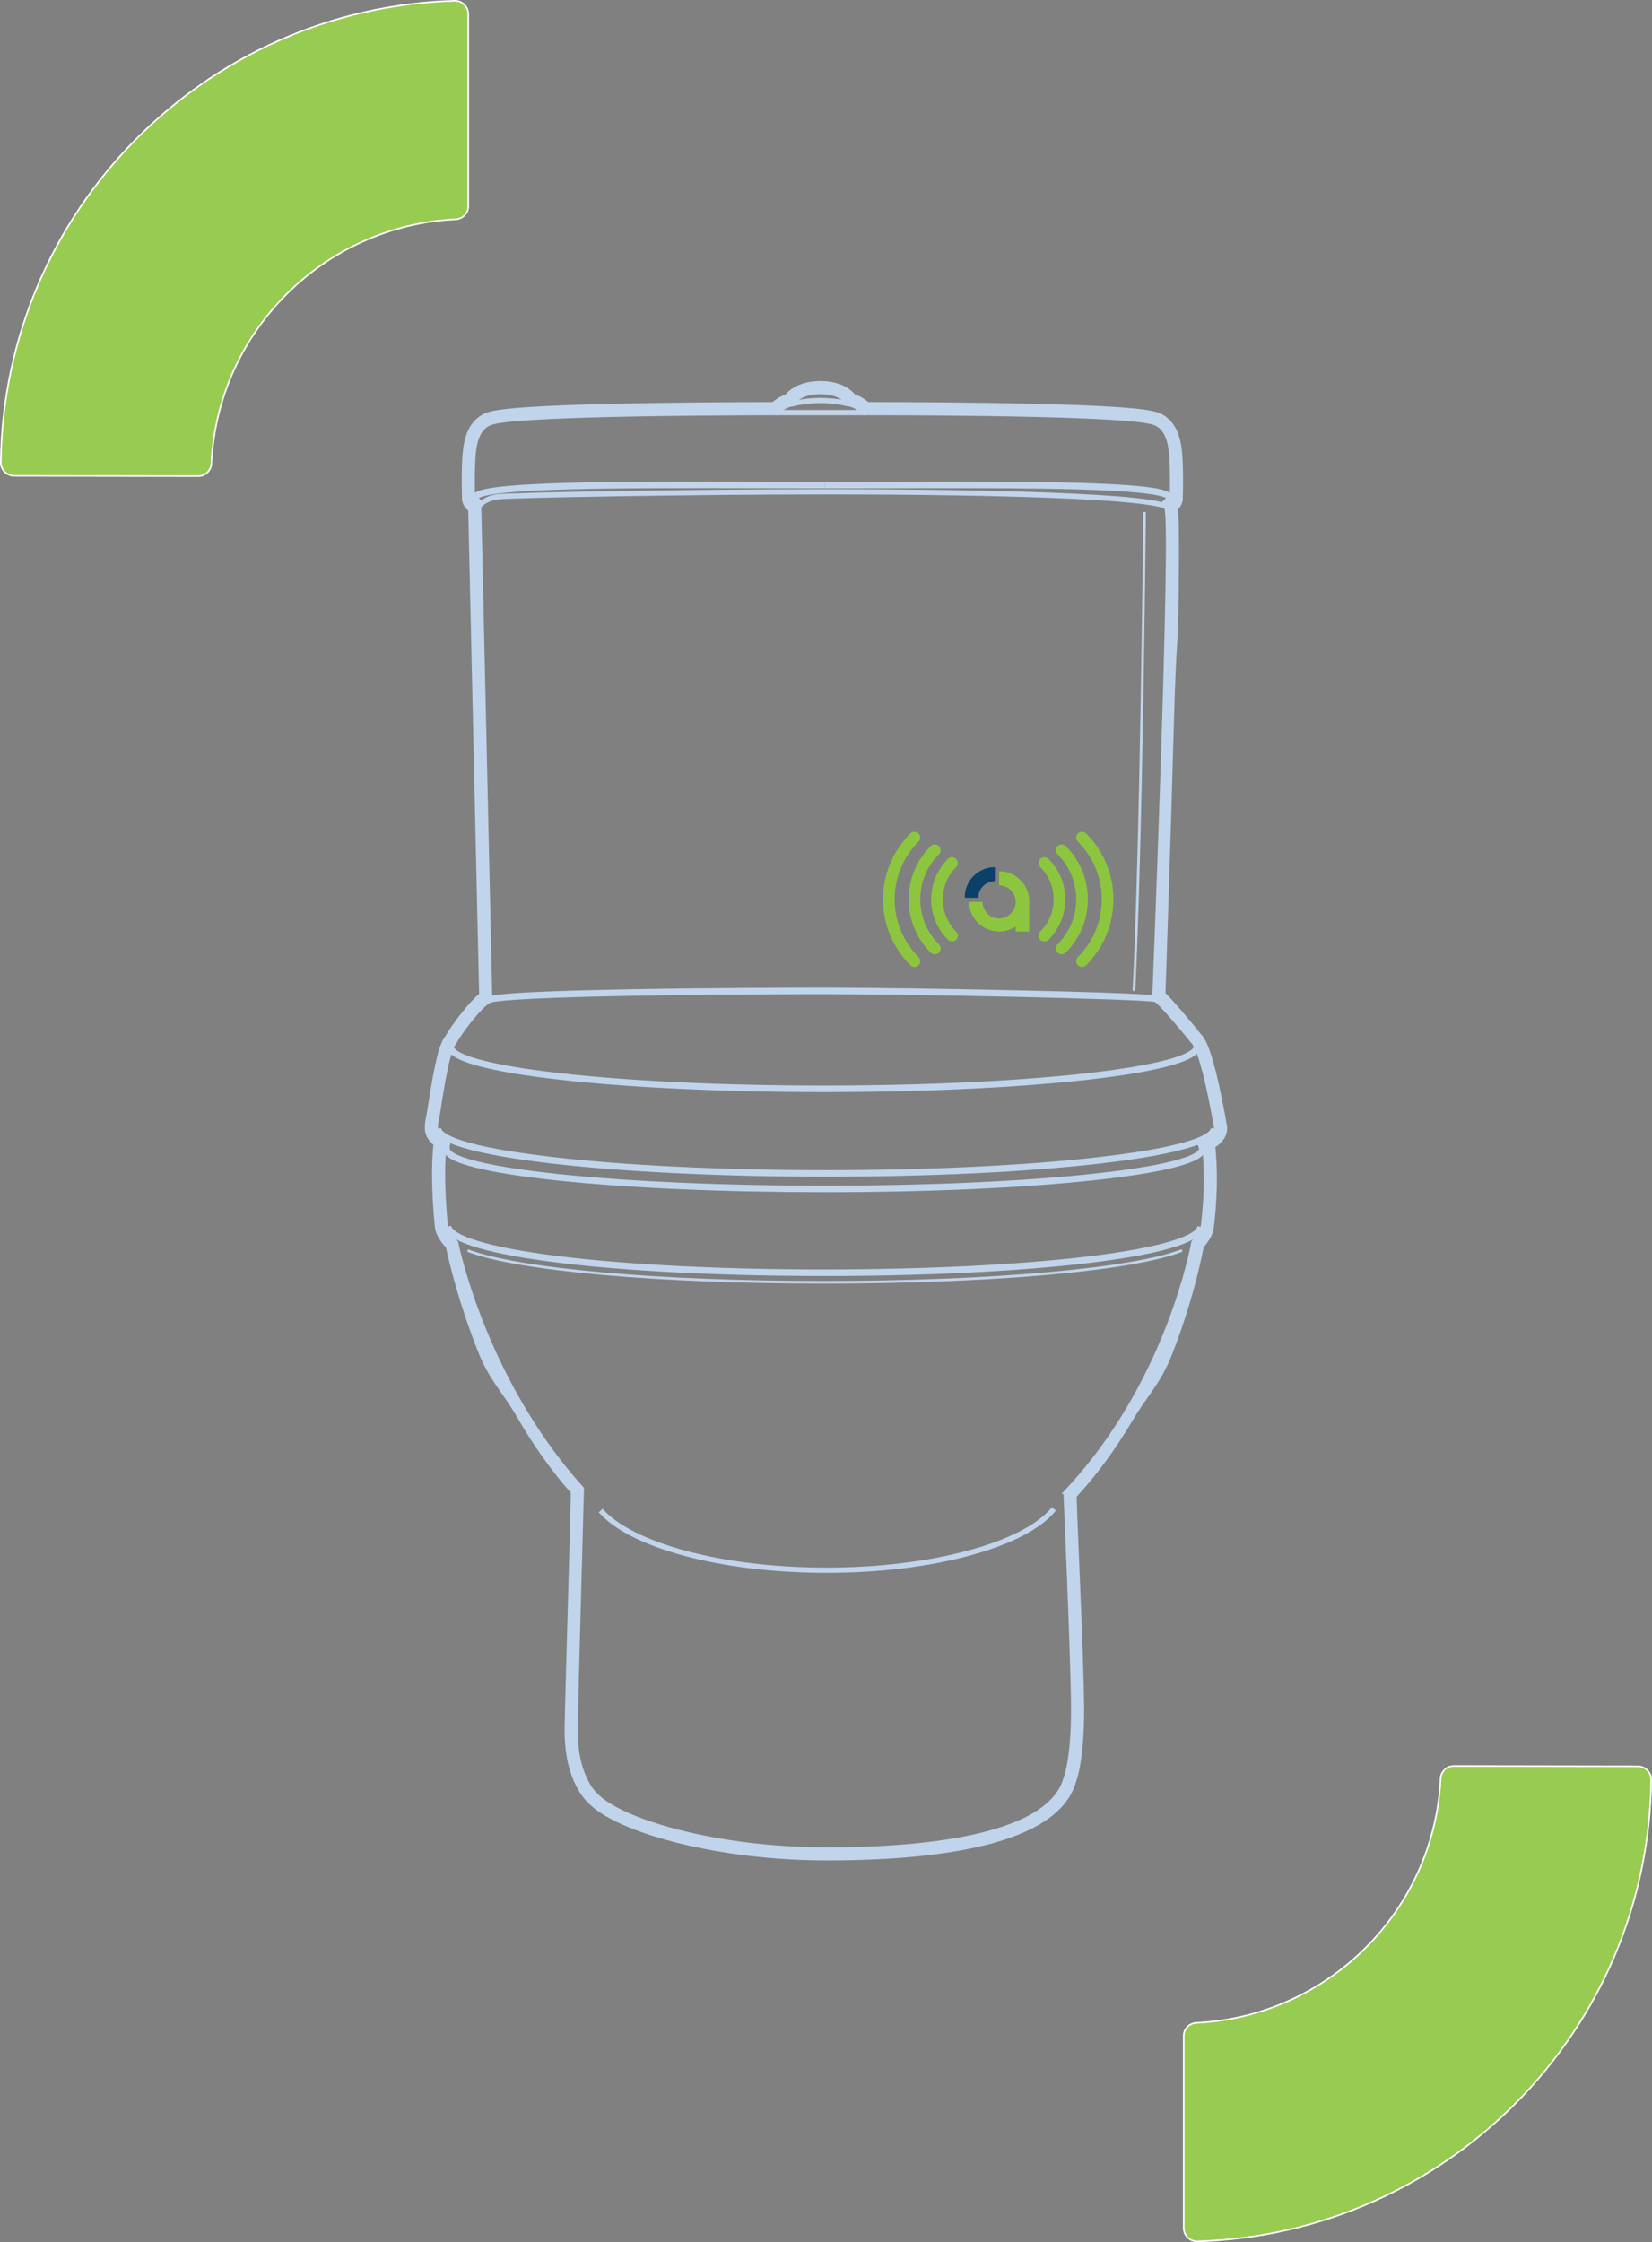
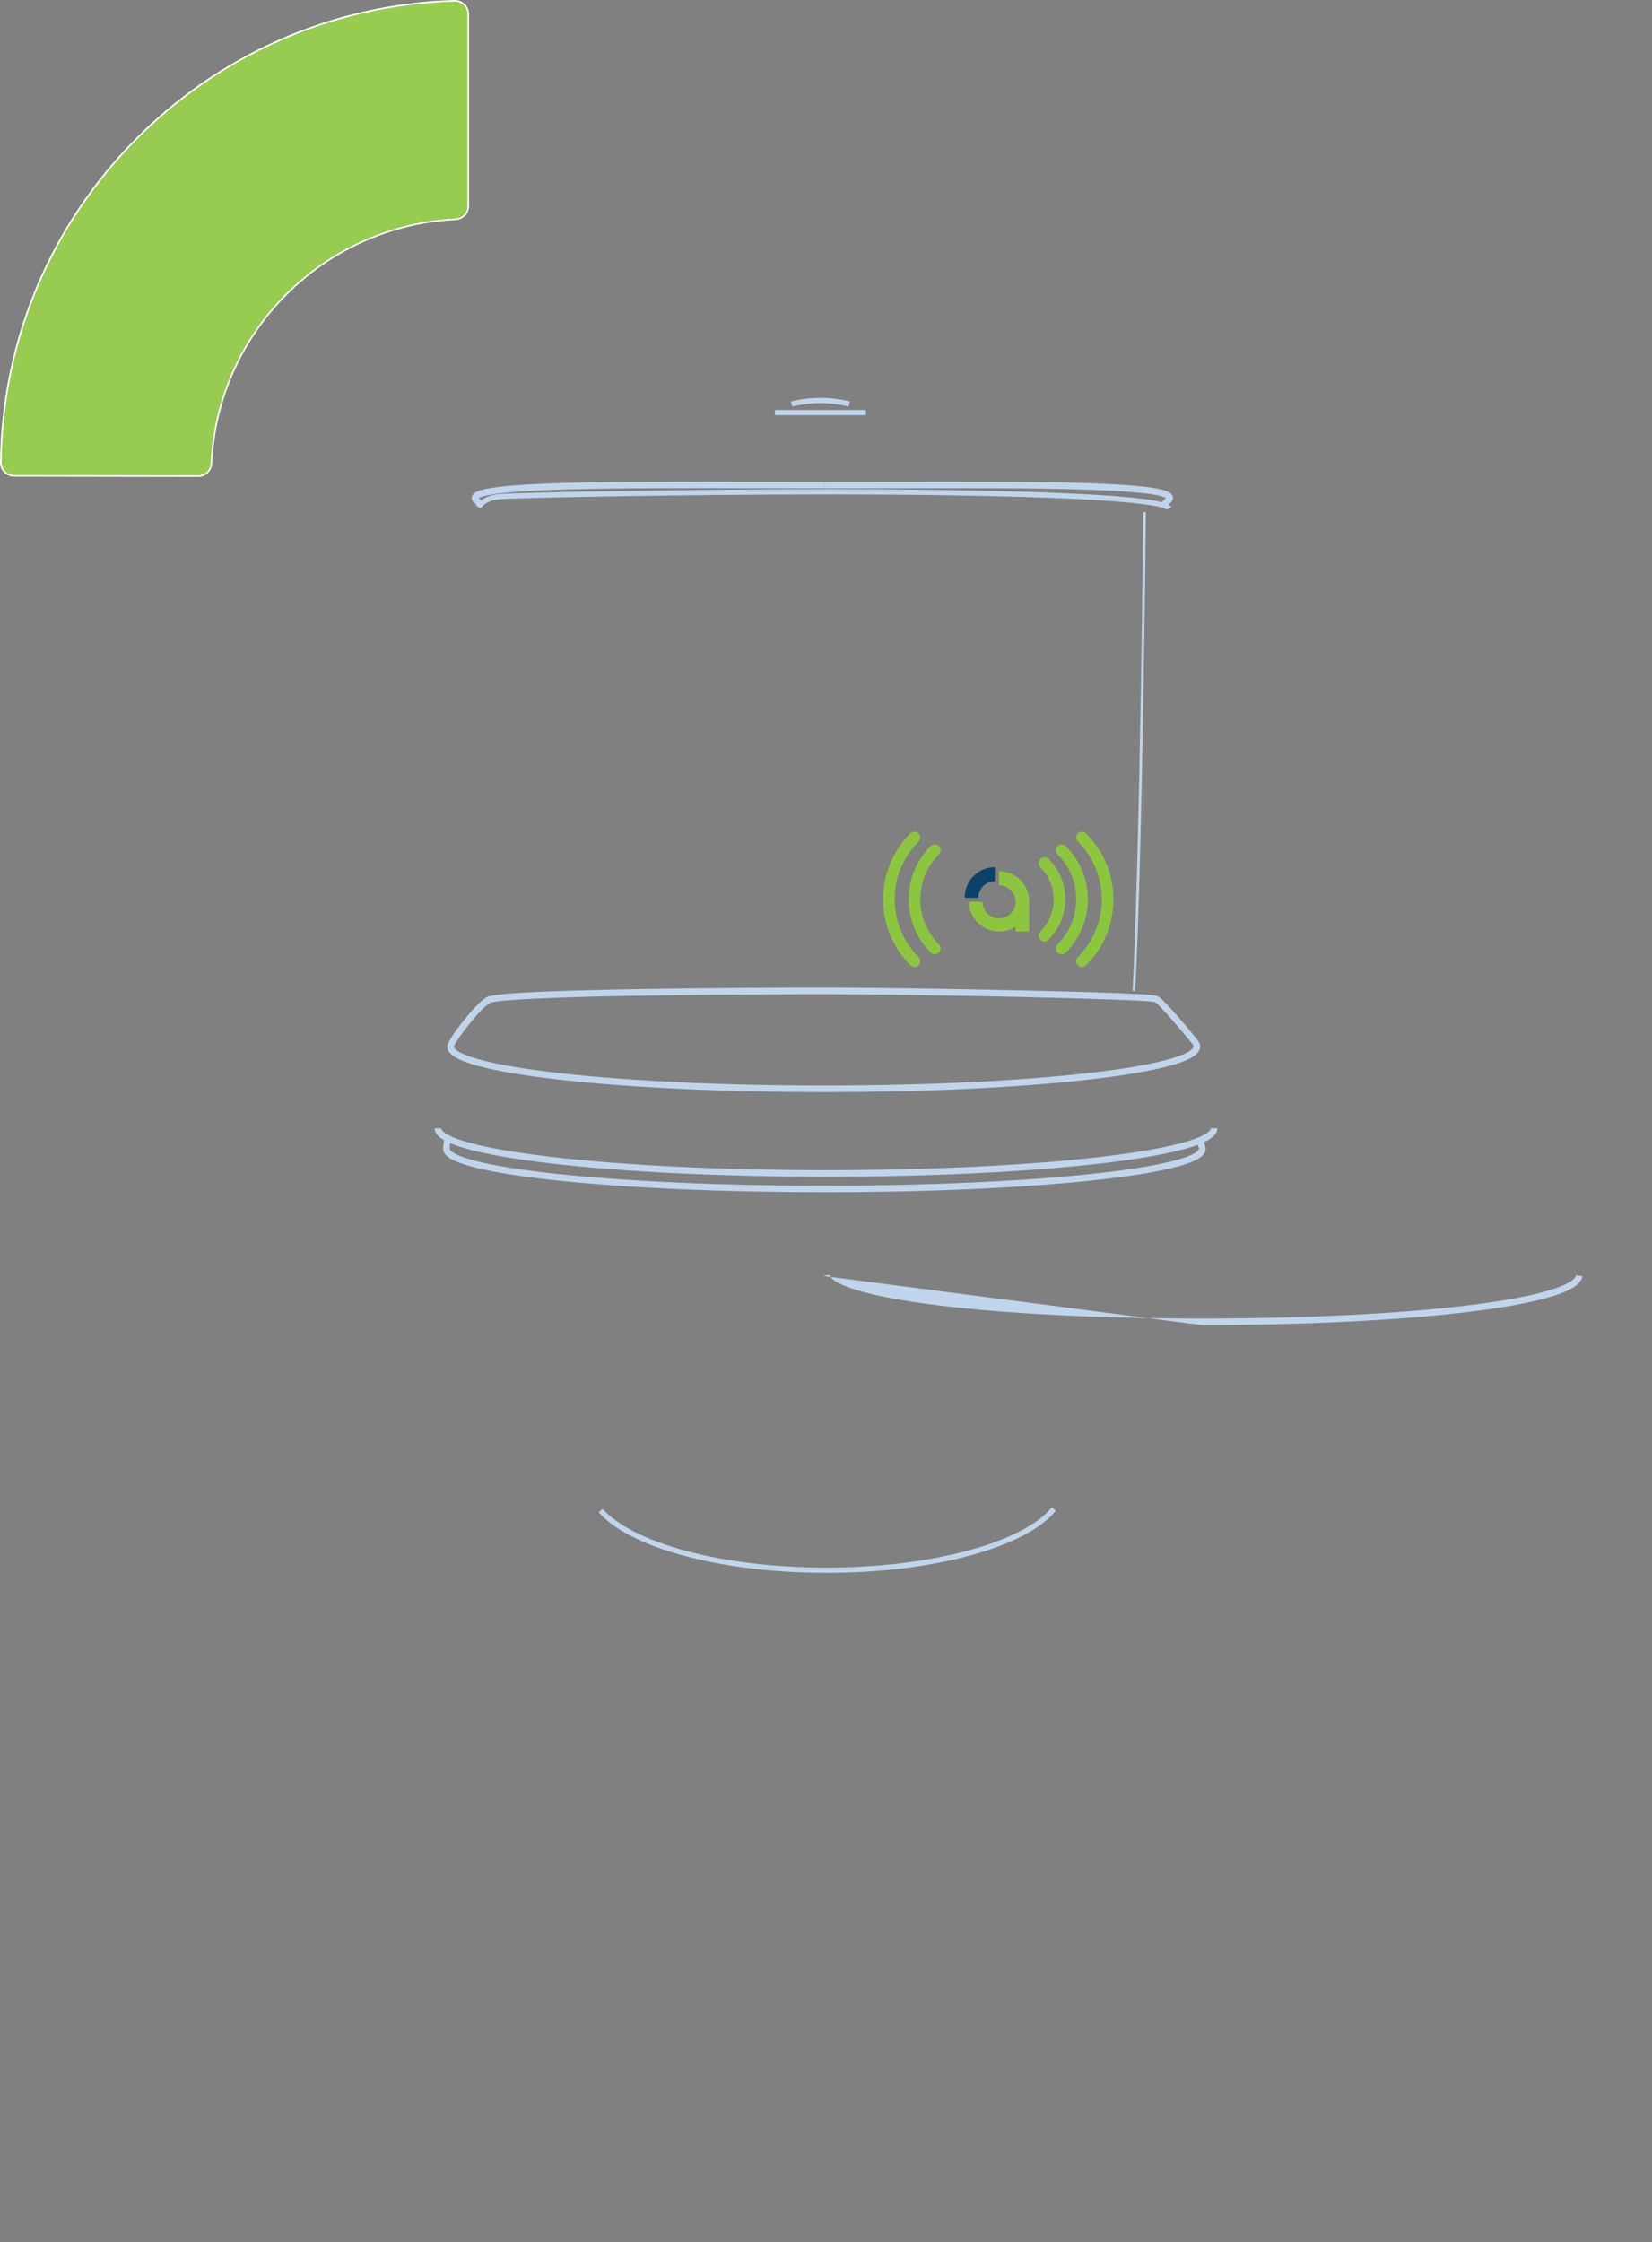
<svg xmlns="http://www.w3.org/2000/svg" id="Layer_2" data-name="Layer 2" viewBox="0 0 1038.75 1409.88">
  <rect x="0" y="0" width="1038.75" height="1409.88" fill="#808080" stroke="none" />
  <defs>
    <style>
      .cls-1 {
        fill: #97cc51;
        stroke: #fff;
        stroke-miterlimit: 10;
      }

      .cls-2 {
        fill: #0b4068;
      }

      .cls-2, .cls-3, .cls-4 {
        stroke-width: 0px;
      }

      .cls-3 {
        fill: #c0d4eb;
      }

      .cls-4 {
        fill: #8cc63e;
      }
    </style>
  </defs>
  <g id="Layer_1-2" data-name="Layer 1">
    <g>
      <g>
        <g>
          <path class="cls-3" d="M519.77,989.02c-32.46,0-63.35-3.69-89.33-10.66-25.66-6.89-44.32-16.37-53.98-27.42l2.48-2.17c9.09,10.4,27.68,19.78,52.35,26.4,25.7,6.9,56.29,10.55,88.47,10.55,65.25,0,123.5-15.6,141.65-37.93l2.56,2.08c-9.2,11.32-27.78,21.07-53.71,28.17-26.21,7.18-57.5,10.97-90.49,10.97Z" />
-           <path class="cls-3" d="M517.66,802.35c-63.45,0-122.41-2.94-166.01-8.28-21.58-2.64-38.66-5.77-50.76-9.3-13.6-3.96-20.35-8.18-21.25-13.27l4.06-.71c.94,5.34,19.42,13.19,68.45,19.2,43.44,5.32,102.22,8.25,165.51,8.25s122.62-2.89,166.34-8.15c49.62-5.96,68.13-13.75,68.92-19.05l4.08.61c-.76,5.12-7.52,9.35-21.27,13.31-12.18,3.5-29.41,6.61-51.23,9.23-43.89,5.27-103.13,8.18-166.83,8.18Z" />
-           <path class="cls-3" d="M517.66,807.14c-104.19,0-192.1-7.86-223.95-20.02l.59-1.54c31.68,12.1,119.36,19.91,223.36,19.91,51.78,0,100.49-1.9,140.86-5.5,40.12-3.58,69.33-8.58,84.48-14.47l.6,1.54c-31.37,12.2-120.05,20.09-225.94,20.09Z" />
+           <path class="cls-3" d="M517.66,802.35l4.06-.71c.94,5.34,19.42,13.19,68.45,19.2,43.44,5.32,102.22,8.25,165.51,8.25s122.62-2.89,166.34-8.15c49.62-5.96,68.13-13.75,68.92-19.05l4.08.61c-.76,5.12-7.52,9.35-21.27,13.31-12.18,3.5-29.41,6.61-51.23,9.23-43.89,5.27-103.13,8.18-166.83,8.18Z" />
          <path class="cls-3" d="M519.37,739.93c-65.25,0-126.62-2.96-172.78-8.33-22.51-2.62-40.21-5.68-52.6-9.08-14.12-3.88-20.69-8.02-20.69-13.04h4.12c0,1.02,1.95,10.15,69.65,18.03,46.01,5.35,107.2,8.3,172.3,8.3s126.29-2.95,172.3-8.3c67.69-7.87,69.65-17.01,69.65-18.03h4.12c0,5.01-6.57,9.15-20.69,13.04-12.39,3.41-30.09,6.46-52.6,9.08-46.16,5.37-107.53,8.33-172.78,8.33Z" />
          <path class="cls-3" d="M518.37,749.67c-63.55,0-123.3-2.63-168.26-7.4-21.92-2.33-39.15-5.04-51.21-8.07-13.84-3.47-20.09-7.08-20.23-11.66-.08-.72-.1-2.54.82-6.38l4.01.97c-.77,3.21-.76,4.59-.74,4.88l.08.26-.05.13c0,.35.77,8.68,67.76,15.79,44.82,4.76,104.42,7.38,167.82,7.38s123.01-2.62,167.82-7.38c64.56-6.85,67.62-14.84,67.76-15.72-.06-.43-.38-2.16-1.58-3.11l2.56-3.23c2.74,2.17,3.11,5.71,3.14,6.1v.17c0,4.66-6.23,8.31-20.23,11.82-12.06,3.03-29.29,5.74-51.21,8.07-44.96,4.77-104.71,7.4-168.26,7.4Z" />
          <path class="cls-3" d="M517.92,686.71c-62.76,0-121.77-2.77-166.17-7.8-21.65-2.45-38.67-5.31-50.59-8.5-13.62-3.65-19.97-7.57-19.97-12.33,0-2.81,6.68-11.67,9.56-15.34,2.94-3.76,10.29-12.8,15.15-15.62,1.66-.96,6.07-3.52,91.08-5.06,54.01-.98,111.44-1.03,122.4-1.03,25.68,0,76.86.73,121.69,1.73,83.63,1.87,86.02,3.16,86.92,3.65,4.27,2.31,20.15,21.56,23.29,25.4l.23.28c1.75,2.18,3.14,3.9,3.14,5.99,0,4.77-6.35,8.69-19.97,12.33-11.92,3.19-28.94,6.05-50.59,8.5-44.4,5.03-103.41,7.8-166.17,7.8ZM285.32,658.17c.1.7,1.39,4.1,16.91,8.26,11.72,3.14,28.54,5.96,49.99,8.39,44.25,5.01,103.1,7.77,165.71,7.77s121.46-2.76,165.71-7.77c21.45-2.43,38.27-5.25,49.99-8.39,16.44-4.4,16.91-7.96,16.91-8.35,0-.65-1.13-2.05-2.23-3.41l-.22-.27c-6.97-8.52-19-22.53-21.94-24.31-7.45-1.97-151.66-4.94-206.76-4.94-10.95,0-68.3.05-122.25,1.03-75.74,1.38-87.59,3.61-89.17,4.51-6.45,3.74-21.7,24.1-22.65,27.49ZM285.3,658.26s0,0,0,0c0,0,0,0,0,0Z" />
          <path class="cls-3" d="M733.68,320.54c-.28-.37-2.75-2.43-22.77-4.42-12.75-1.27-30.61-2.33-53.11-3.16-48.84-1.8-107.29-2.07-137.79-2.07-87.51,0-196.66,2.11-206.27,3.08-8.68.88-11.38,5.48-11.49,5.67l-2.89-1.58c.14-.26,3.53-6.3,14.05-7.37,9.66-.97,119.01-3.1,206.6-3.1,30.79,0,89.76.27,138.8,2.11,22.66.85,40.59,1.93,53.29,3.23,19.73,2.01,23.42,4.1,24.47,6.06l-2.9,1.56Z" />
          <path class="cls-3" d="M301.75,319.5l-4.27-4.04-.11-.16c-.84-1.17-.98-2.52-.37-3.71,1.59-3.1,7.69-6.53,60.2-7.98,33.41-.92,77.83-.82,120.8-.72,13.43.03,27.32.06,40.63.06v4.12c-13.31,0-27.21-.03-40.64-.06-42.44-.1-86.33-.2-119.53.69-17.84.48-31.22,1.19-40.89,2.19-11.8,1.21-15.41,2.61-16.5,3.28l3.52,3.33-2.83,2.99Z" />
          <path class="cls-3" d="M732.49,319.49l-2.85-2.97,3.48-3.34c-1.06-.67-4.6-2.07-16.26-3.28-9.54-.99-22.72-1.71-40.31-2.19-32.73-.89-76-.79-117.84-.69-13.25.03-26.94.06-40.07.06v-4.12c13.12,0,26.82-.03,40.06-.06,42.34-.1,86.11-.2,119.05.72,51.77,1.45,57.82,4.87,59.42,7.96.61,1.18.49,2.54-.35,3.71l-.11.16-4.21,4.04Z" />
          <path class="cls-3" d="M713.82,623.12l-1.65-.08c4.68-91.79,6.69-298.47,6.71-301.05h1.65c-.02,2.59-2.03,209.31-6.71,301.13Z" />
          <rect class="cls-3" x="487.27" y="257.8" width="57.22" height="3.3" />
          <path class="cls-3" d="M533.52,255.67c-.08-.02-7.74-2.18-17.63-2.18s-17.56,2.14-17.64,2.17l-.89-3.17c.33-.09,8.23-2.29,18.53-2.29s18.21,2.21,18.54,2.3l-.91,3.17Z" />
-           <path class="cls-3" d="M771.53,708.18c-.09-.51-2.12-12.7-5-25.7-1.72-7.75-3.39-14.17-4.97-19.09-2.22-6.94-4.26-11.04-6.8-13.51-.4-.54-.82-1.07-1.26-1.62l-.19-.24-.02-.03-.02-.03c-.19-.23-4.71-5.82-9.82-11.79-5.1-5.96-8.38-9.48-10.61-11.65.62-18.17,3.21-95.18,5.36-172.12,1.43-51.45,2.39-42.81,2.83-72.93.27-17.93.35-32.04.26-41.94-.09-9.41-.31-14.34-.68-17.22l.25-.24.57-.54.45-.64c1.32-1.87,1.96-4.03,1.86-6.19.07-2.24.3-11.29,0-19.68v-.24c-.18-5-.4-11.23-1.98-17.05-2.85-10.5-9.01-14.68-13.67-16.33-3.02-1.07-9.17-2.46-30.08-3.71-12.77-.76-29.7-1.38-50.33-1.85-35.24-.79-74.24-.99-101.71-1.01-1.76-1.48-4.5-3.51-8.25-4.72-6.04-6.95-15-8.5-21.81-8.5-12.35,0-18.94,4.87-22.17,8.58-3.62,1.2-6.27,3.19-7.99,4.65-27.84.05-67.18.28-101.98,1.1-19.91.47-36.25,1.09-48.55,1.85-20.01,1.22-25.96,2.56-28.91,3.6-4.71,1.65-10.93,5.82-13.82,16.31-1.6,5.83-1.83,12.06-2.01,17.07v.24c-.31,8.38-.07,17.43,0,19.68-.11,2.19.54,4.36,1.89,6.24l.46.64.57.54,1.02.96,6.83,303.85c-3.07,2.7-6.67,6.63-10.76,11.74-4.5,5.62-8.52,11.37-10.56,15.07-3.82,4.91-6.42,15.64-10.72,42.98-.46,2.95-.9,5.74-1.08,6.56-.82,3.73-1.14,6.67-.97,8.78.12,2.48,1.08,5.93,4.69,9.21.23.2.46.41.7.61l-.03.24c-2.34,21.37.85,50.72.99,51.96l.03.26.05.26c.63,3.6,2.83,7.45,6.87,12.02,2.42,11.19,8.5,35.98,20.19,65.5,7.15,18.05,15.31,25.09,24.26,40.64,10.28,17.87,21.71,33.97,34,47.89-.44,25.97-3.38,119.81-3.89,147.85-.24,13.24,1.87,24.86,6.29,34.53,3.17,6.95,6.53,10.6,7.58,11.63l.29.3c11.71,12.86,39.79,21.53,55.51,25.55,28.57,7.32,62.34,11.35,95.1,11.35,43.09,0,78.14-3.62,104.19-10.76,29.6-8.11,47.21-20.86,52.36-37.9,1.22-3.15,5.58-16.63,5.33-48.31-.25-31.66-4.19-111.67-4.69-131.72,12.74-13.85,24.48-29.83,34.94-47.58,9.39-15.94,17.83-23.44,25.09-42.01,11.85-30.31,17.59-55.78,19.81-67.24,3.77-4.46,5.79-8.24,6.31-11.78v-.03s0-.03,0-.03c.15-1.06,3.66-26.28,1.09-50.93,0-.07-.01-.14-.02-.23.57-.37,1.09-.75,1.59-1.14,4.83-3.77,5.84-7.91,5.84-10.71v-.68l-.11-.67ZM752.96,717.77h.7c2.12,1.68,2.37,4.66,2.37,4.66,2.5,23.93-1.05,48.95-1.05,48.95-.4,2.7-3.13,6.27-5.84,9.25-3.35,18.22-22.22,96.85-81.72,158.71l1.27.02s4.47,99.69,4.74,133.62c.26,33.94-4.88,45.53-4.88,45.53-8.55,29.6-66.52,43.13-148.76,43.13-69.92,0-130.03-18.15-144.59-34.29l-.46-.48s-12.01-11.27-11.48-40.2c.55-30.02,3.84-144.71,3.94-151.09-55.27-60.9-75.4-136.74-79.15-154.85-2.9-3.05-5.86-6.75-6.35-9.54,0,0-3.26-29.44-.99-50.16h.04c.07-.9.27-2.28.77-4.34h1.69c-5.1-2.28-7.82-4.68-7.82-7.15,0,0-.3-1.53.79-6.46,1.09-4.93,5.82-42.17,10.6-46.64,3.01-6,16.44-23.76,22.78-27.49l-6.95-310.06s.18-.33.58-.83l-4.13-3.91c-.3-.42-.41-.82-.33-1.2,0,0-.36-10.34-.02-19.62.33-9.27.73-22.79,10.32-26.14,14.96-5.23,124.98-6.02,179.67-6.09,1.47-.73,4.38-4.87,9.95-5.6,0,0,3.3-7.63,17.26-7.63,12.56,0,16.13,6.22,17.01,7.6,5.67.72,8.65,4.88,10.16,5.62,50.81.01,166.9.65,182.26,6.09,9.46,3.35,9.85,16.87,10.18,26.14.33,9.27-.02,19.62-.02,19.62.07.38-.03.78-.33,1.2l-4.07,3.91-2.19-.13c1.75.59,2.84,1.22,3.2,1.88,4.47,8.42-7.63,308.45-7.63,308.45,4.08,2.24,22.39,24.89,22.39,24.89.68.86,1.29,1.62,1.77,2.31,6.58,4.73,14.77,54.07,14.77,54.07,0,2.86-3.65,5.63-10.44,8.24Z" />
        </g>
        <g>
-           <path class="cls-4" d="M598.62,539.03c.94,0,1.87.36,2.58,1.07,1.43,1.43,1.43,3.74,0,5.17-5.41,5.41-8.39,12.6-8.39,20.24s2.98,14.83,8.39,20.24c1.43,1.43,1.43,3.74,0,5.17-1.43,1.43-3.74,1.43-5.17,0-3.43-3.43-6.09-7.43-7.9-11.89-.87-2.14-1.53-4.38-1.98-6.66-.44-2.25-.66-4.56-.66-6.86s.22-4.6.66-6.86c.44-2.28,1.11-4.52,1.98-6.66,1.81-4.46,4.47-8.46,7.9-11.89.71-.71,1.65-1.07,2.58-1.07Z" />
          <path class="cls-4" d="M587.8,530.97c.94,0,1.87.36,2.58,1.07,1.43,1.43,1.43,3.74,0,5.17-7.57,7.57-11.74,17.62-11.74,28.31s4.17,20.74,11.74,28.31c1.43,1.43,1.43,3.74,0,5.17-1.43,1.43-3.74,1.43-5.17,0-2.27-2.27-4.31-4.77-6.07-7.43-1.71-2.59-3.17-5.36-4.34-8.24-1.15-2.82-2.02-5.78-2.6-8.77-.58-2.97-.87-6.01-.87-9.04s.29-6.07.87-9.04c.58-3,1.46-5.95,2.6-8.77,1.17-2.88,2.63-5.65,4.34-8.24,1.76-2.66,3.8-5.16,6.07-7.43.71-.71,1.65-1.07,2.58-1.07Z" />
          <path class="cls-4" d="M574.99,523.02c.94,0,1.87.36,2.58,1.07,1.43,1.43,1.43,3.74,0,5.17-9.69,9.69-15.03,22.57-15.03,36.26s5.34,26.57,15.03,36.26c1.43,1.43,1.43,3.74,0,5.17-1.43,1.43-3.74,1.43-5.17,0-2.81-2.81-5.34-5.9-7.51-9.19-2.12-3.21-3.92-6.64-5.37-10.2-1.42-3.49-2.5-7.15-3.22-10.86-.71-3.67-1.07-7.44-1.07-11.18s.36-7.51,1.07-11.18c.72-3.71,1.8-7.36,3.22-10.86,1.44-3.56,3.25-6.99,5.37-10.2,2.17-3.29,4.7-6.38,7.51-9.19.71-.71,1.65-1.07,2.58-1.07Z" />
          <path class="cls-4" d="M656.72,539.03c-.94,0-1.87.36-2.58,1.07-1.43,1.43-1.43,3.74,0,5.17,5.41,5.41,8.39,12.6,8.39,20.24s-2.98,14.83-8.39,20.24c-1.43,1.43-1.43,3.74,0,5.17,1.43,1.43,3.74,1.43,5.17,0,3.43-3.43,6.09-7.43,7.9-11.89.87-2.14,1.53-4.38,1.98-6.66.44-2.25.66-4.56.66-6.86s-.22-4.6-.66-6.86c-.44-2.28-1.11-4.52-1.98-6.66-1.81-4.46-4.47-8.46-7.9-11.89-.71-.71-1.65-1.07-2.58-1.07Z" />
          <path class="cls-4" d="M667.55,530.97c-.94,0-1.87.36-2.58,1.07-1.43,1.43-1.43,3.74,0,5.17,7.57,7.57,11.74,17.62,11.74,28.31s-4.17,20.74-11.74,28.31c-1.43,1.43-1.43,3.74,0,5.17,1.43,1.43,3.74,1.43,5.17,0,2.27-2.27,4.31-4.77,6.07-7.43,1.71-2.59,3.17-5.36,4.34-8.24,1.15-2.82,2.02-5.78,2.6-8.77.58-2.97.87-6.01.87-9.04s-.29-6.07-.87-9.04c-.58-3-1.46-5.95-2.6-8.77-1.17-2.88-2.63-5.65-4.34-8.24-1.76-2.66-3.8-5.16-6.07-7.43-.71-.71-1.65-1.07-2.58-1.07Z" />
          <path class="cls-4" d="M680.35,523.02c-.94,0-1.87.36-2.58,1.07-1.43,1.43-1.43,3.74,0,5.17,9.69,9.69,15.03,22.57,15.03,36.26s-5.34,26.57-15.03,36.26c-1.43,1.43-1.43,3.74,0,5.17,1.43,1.43,3.74,1.43,5.17,0,2.81-2.81,5.34-5.9,7.51-9.19,2.12-3.21,3.92-6.64,5.37-10.2,1.42-3.49,2.5-7.15,3.22-10.86.71-3.67,1.07-7.44,1.07-11.18s-.36-7.51-1.07-11.18c-.72-3.71-1.8-7.36-3.22-10.86-1.44-3.56-3.25-6.99-5.37-10.2-2.17-3.29-4.7-6.38-7.51-9.19-.71-.71-1.65-1.07-2.58-1.07Z" />
          <g>
            <path class="cls-4" d="M609.85,567.12c-.31,0-.56.26-.54.56.47,10.05,8.75,18.06,18.91,18.06,3.83,0,7.4-1.15,10.38-3.11v2.57c0,.3.24.54.54.54h7.49c.3,0,.54-.24.54-.54v-18.08h-.02c0-.11.02-.22.02-.33,0-10.28-8.18-18.64-18.39-18.94-.3,0-.55.24-.55.54v7.79c0,.29.23.51.52.53,5.61.27,10.06,4.99,9.9,10.7-.15,5.44-4.68,9.97-10.12,10.12-5.72.16-10.43-4.29-10.7-9.9-.01-.29-.24-.52-.53-.52h-7.43Z" />
            <path class="cls-2" d="M615.16,564.02c.26-5.34,4.55-9.63,9.89-9.89.29-.01.52-.24.52-.52,0-1.55,0-6.19,0-7.79,0-.3-.25-.55-.55-.54-10.13.29-18.27,8.53-18.39,18.71,0,.3.24.54.54.54h7.46c.29.01.51-.22.53-.5Z" />
          </g>
        </g>
      </g>
      <g>
        <path class="cls-1" d="M132.93,291.38c4.05-82.93,70.57-149.44,153.5-153.49,4.45-.22,8-3.68,8-8.14,0-24.08,0-96.11,0-120.89,0-4.68-3.9-8.5-8.58-8.36C128.66,5.01,2.38,132.92.5,290.75c-.06,4.62,3.8,8.44,8.42,8.45l115.82.19c4.46,0,7.97-3.55,8.19-8Z" />
-         <path class="cls-1" d="M905.82,1118.5c-4.05,82.93-70.57,149.44-153.5,153.49-4.45.22-8,3.68-8,8.14,0,24.08,0,96.11,0,120.89,0,4.68,3.9,8.5,8.58,8.36,157.19-4.51,283.47-132.42,285.35-290.25.06-4.62-3.8-8.44-8.42-8.45l-115.82-.19c-4.46,0-7.97,3.55-8.19,8Z" />
      </g>
    </g>
  </g>
</svg>